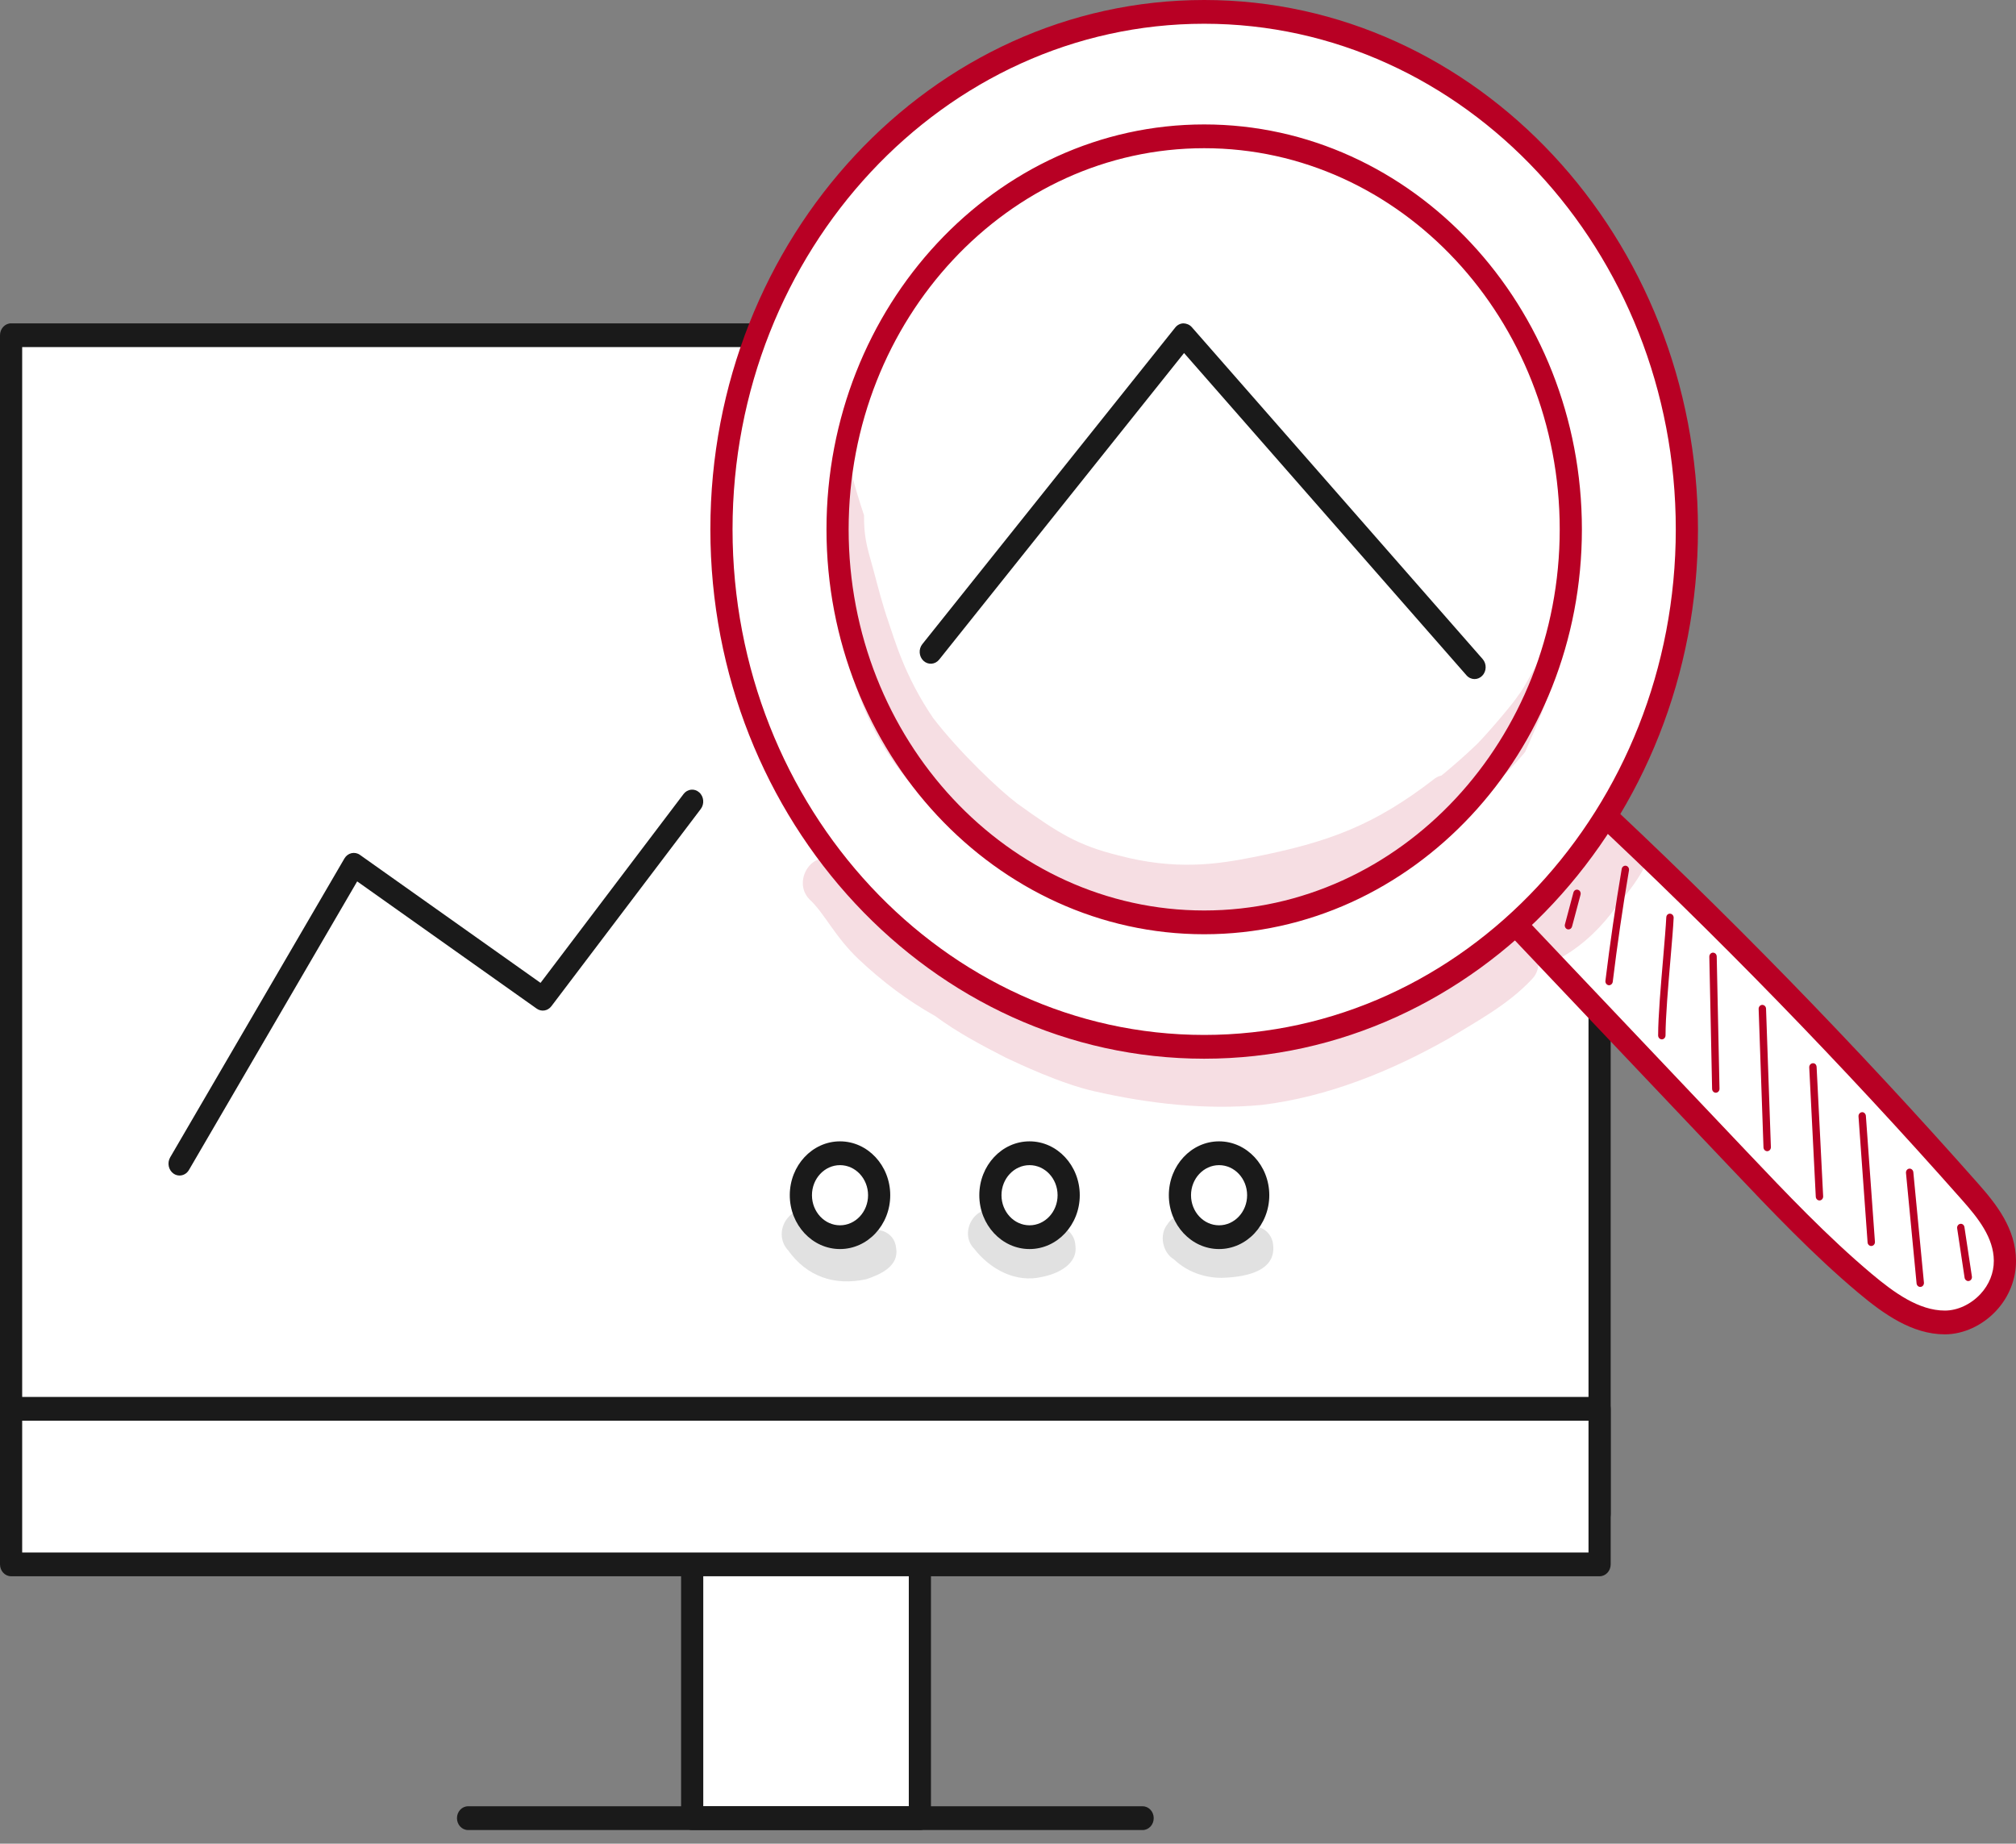
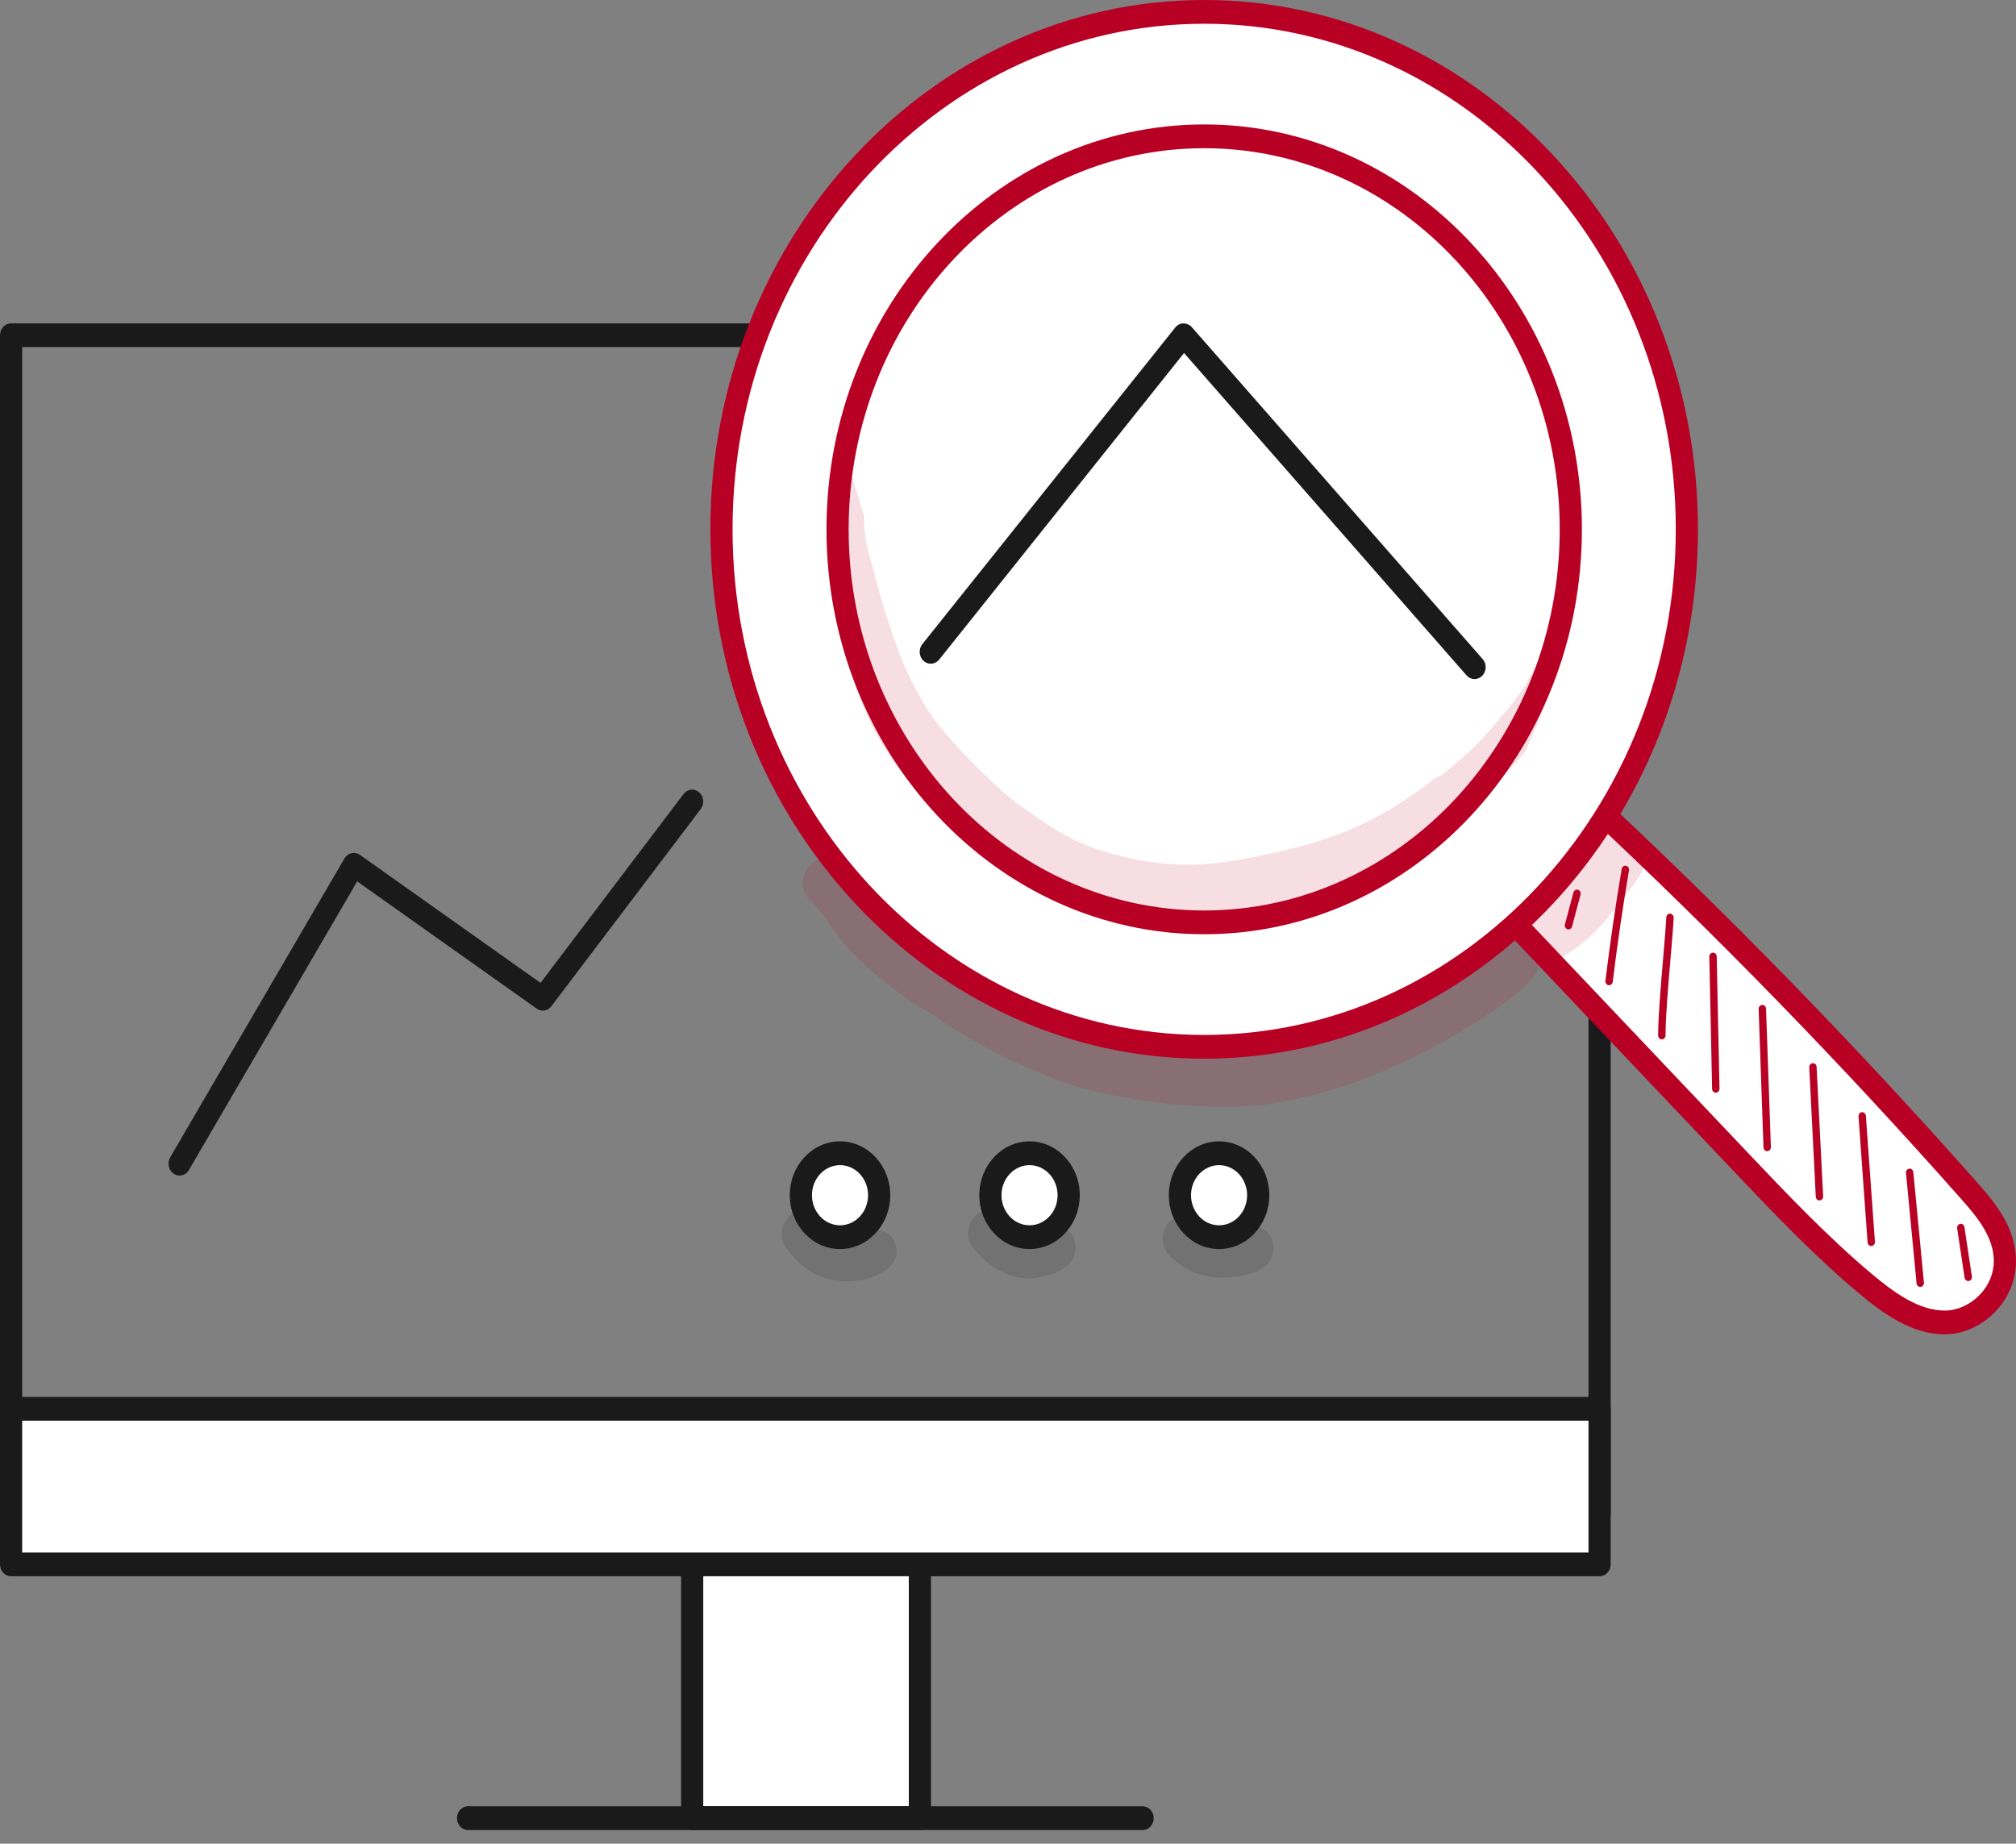
<svg xmlns="http://www.w3.org/2000/svg" width="82" height="75" viewBox="0 0 82 75" fill="none">
  <rect x="0" y="0" width="82" height="75" fill="#808080" stroke="none" />
  <path d="M37.416 60.974H28.154V73.963H37.416V60.974Z" fill="white" />
  <path d="M37.417 74.446H28.154C27.905 74.446 27.703 74.229 27.703 73.962V60.974C27.703 60.707 27.905 60.49 28.154 60.49H37.417C37.665 60.49 37.867 60.707 37.867 60.974V73.962C37.867 74.23 37.665 74.446 37.417 74.446ZM28.605 73.479H36.965V61.457H28.605V73.479Z" fill="#1A1A1A" />
  <path d="M46.476 74.446H19.038C18.789 74.446 18.587 74.229 18.587 73.962C18.587 73.696 18.789 73.479 19.038 73.479H46.476C46.725 73.479 46.927 73.696 46.927 73.962C46.927 74.23 46.725 74.446 46.476 74.446Z" fill="#1A1A1A" />
-   <path d="M65.063 13.636H0.451V61.595H65.063V13.636Z" fill="white" />
  <path d="M65.063 62.079H0.451C0.202 62.079 0 61.862 0 61.596V13.637C0 13.37 0.202 13.154 0.451 13.154H65.063C65.312 13.154 65.514 13.37 65.514 13.637V61.596C65.514 61.862 65.312 62.079 65.063 62.079ZM0.902 61.112H64.612V14.12H0.902V61.112Z" fill="#1A1A1A" />
  <path d="M65.063 57.31H0.451V63.638H65.063V57.31Z" fill="white" />
  <path d="M65.063 64.122H0.451C0.202 64.122 0 63.905 0 63.638V57.31C0 57.044 0.202 56.827 0.451 56.827H65.063C65.312 56.827 65.514 57.044 65.514 57.31V63.638C65.514 63.905 65.312 64.122 65.063 64.122ZM0.902 63.155H64.612V57.794H0.902V63.155Z" fill="#1A1A1A" />
  <path d="M32.575 48.621C32.575 47.678 33.288 46.914 34.167 46.914C35.047 46.914 35.76 47.678 35.76 48.621C35.76 49.564 35.047 50.328 34.167 50.328C33.288 50.328 32.575 49.563 32.575 48.621Z" fill="white" />
  <path d="M34.167 50.811C33.041 50.811 32.124 49.829 32.124 48.621C32.124 47.413 33.04 46.43 34.167 46.43C35.293 46.43 36.21 47.413 36.21 48.621C36.21 49.828 35.294 50.811 34.167 50.811ZM34.167 47.398C33.538 47.398 33.026 47.947 33.026 48.621C33.026 49.296 33.538 49.845 34.167 49.845C34.796 49.845 35.308 49.296 35.308 48.621C35.308 47.946 34.796 47.398 34.167 47.398Z" fill="#1A1A1A" />
  <path d="M40.284 48.621C40.284 47.678 40.997 46.914 41.876 46.914C42.756 46.914 43.469 47.678 43.469 48.621C43.469 49.564 42.756 50.328 41.876 50.328C40.997 50.328 40.284 49.563 40.284 48.621Z" fill="white" />
  <path d="M41.876 50.811C40.75 50.811 39.833 49.829 39.833 48.621C39.833 47.413 40.749 46.43 41.876 46.43C43.002 46.43 43.919 47.413 43.919 48.621C43.919 49.828 43.003 50.811 41.876 50.811ZM41.876 47.398C41.247 47.398 40.735 47.947 40.735 48.621C40.735 49.296 41.247 49.845 41.876 49.845C42.505 49.845 43.017 49.296 43.017 48.621C43.017 47.946 42.505 47.398 41.876 47.398Z" fill="#1A1A1A" />
  <path d="M47.993 48.621C47.993 47.678 48.706 46.914 49.585 46.914C50.464 46.914 51.178 47.678 51.178 48.621C51.178 49.564 50.465 50.328 49.585 50.328C48.706 50.328 47.993 49.563 47.993 48.621Z" fill="white" />
  <path d="M49.585 50.811C48.459 50.811 47.542 49.829 47.542 48.621C47.542 47.413 48.458 46.43 49.585 46.43C50.711 46.43 51.628 47.413 51.628 48.621C51.628 49.828 50.711 50.811 49.585 50.811ZM49.585 47.398C48.956 47.398 48.444 47.947 48.444 48.621C48.444 49.296 48.956 49.845 49.585 49.845C50.214 49.845 50.726 49.296 50.726 48.621C50.726 47.946 50.214 47.398 49.585 47.398Z" fill="#1A1A1A" />
  <path d="M61.266 37.205C64.413 40.526 67.562 43.847 70.71 47.167C72.373 48.921 74.04 50.679 75.852 52.201C76.829 53.021 77.916 53.797 79.105 53.798C80.294 53.798 81.557 52.724 81.549 51.283C81.541 50.159 80.818 49.256 80.14 48.489C75.127 42.821 69.888 37.446 64.447 32.391C63.45 33.957 62.452 35.524 61.266 37.205Z" fill="white" />
  <path d="M79.106 54.281H79.105C77.78 54.28 76.625 53.464 75.574 52.581C73.74 51.04 72.039 49.247 70.394 47.512L60.949 37.55C60.788 37.38 60.769 37.107 60.906 36.913C62.088 35.239 63.098 33.652 64.074 32.118C64.147 32.004 64.261 31.929 64.389 31.911C64.516 31.892 64.645 31.934 64.742 32.025C70.174 37.072 75.465 42.5 80.467 48.156C81.204 48.989 81.992 49.987 82 51.279C82.005 52.03 81.72 52.754 81.197 53.318C80.638 53.922 79.857 54.281 79.106 54.281ZM61.863 37.157L71.026 46.823C72.653 48.539 74.336 50.313 76.13 51.82C77.053 52.596 78.053 53.313 79.106 53.314H79.107C79.622 53.314 80.164 53.061 80.557 52.638C80.909 52.258 81.101 51.778 81.098 51.286C81.092 50.346 80.46 49.553 79.812 48.822C74.948 43.321 69.809 38.038 64.533 33.112C63.705 34.412 62.844 35.751 61.863 37.157Z" fill="#B80024" />
  <path d="M48.98 0.483C38.136 0.483 29.345 9.908 29.345 21.534C29.345 33.16 38.136 42.585 48.98 42.585C59.823 42.585 68.614 33.16 68.614 21.534C68.614 9.908 59.823 0.483 48.98 0.483ZM48.98 37.522C40.744 37.522 34.067 30.364 34.067 21.534C34.067 12.704 40.744 5.546 48.98 5.546C57.216 5.546 63.892 12.704 63.892 21.534C63.892 30.364 57.216 37.522 48.98 37.522ZM48.98 37.522C40.744 37.522 34.067 30.364 34.067 21.534C34.067 12.704 40.744 5.546 48.98 5.546C57.216 5.546 63.892 12.704 63.892 21.534C63.892 30.364 57.216 37.522 48.98 37.522Z" fill="white" />
  <path d="M48.98 43.068C37.905 43.068 28.894 33.408 28.894 21.534C28.894 9.66 37.905 0 48.98 0C60.054 0 69.064 9.66 69.064 21.534C69.065 33.408 60.055 43.068 48.98 43.068ZM48.98 0.966C38.402 0.966 29.796 10.193 29.796 21.533C29.796 32.874 38.402 42.101 48.98 42.101C59.557 42.101 68.162 32.874 68.162 21.533C68.163 10.193 59.557 0.966 48.98 0.966ZM48.98 38.005C40.508 38.005 33.617 30.616 33.617 21.534C33.617 12.452 40.508 5.062 48.98 5.062C57.451 5.062 64.343 12.451 64.343 21.534C64.343 30.616 57.451 38.005 48.98 38.005ZM34.518 21.534C34.518 30.083 41.006 37.038 48.98 37.038C56.953 37.038 63.441 30.083 63.441 21.534C63.441 12.985 56.953 6.029 48.98 6.029C41.006 6.029 34.518 12.984 34.518 21.534Z" fill="#B80024" />
  <path d="M63.797 37.809C63.784 37.809 63.77 37.807 63.756 37.803C63.676 37.778 63.63 37.689 63.653 37.603L63.998 36.307C64.021 36.222 64.103 36.171 64.184 36.197C64.264 36.221 64.31 36.31 64.288 36.395L63.942 37.692C63.923 37.763 63.863 37.809 63.797 37.809Z" fill="#B80024" />
  <path d="M65.449 40.079C65.443 40.079 65.436 40.079 65.429 40.078C65.347 40.066 65.289 39.985 65.3 39.897C65.485 38.382 65.708 36.852 65.962 35.349C65.977 35.261 66.057 35.204 66.137 35.219C66.219 35.235 66.273 35.319 66.258 35.407C66.004 36.905 65.782 38.429 65.598 39.939C65.588 40.019 65.524 40.079 65.449 40.079Z" fill="#B80024" />
  <path d="M67.594 42.281C67.511 42.281 67.444 42.209 67.444 42.12C67.444 41.361 67.553 40.09 67.649 38.968C67.707 38.284 67.757 37.694 67.775 37.322C67.779 37.233 67.84 37.162 67.933 37.169C68.016 37.174 68.079 37.249 68.075 37.338C68.058 37.716 68.007 38.31 67.948 38.997C67.853 40.112 67.745 41.377 67.745 42.12C67.744 42.209 67.677 42.281 67.594 42.281Z" fill="#B80024" />
  <path d="M69.79 44.452C69.708 44.452 69.641 44.382 69.639 44.295L69.526 38.919C69.525 38.83 69.59 38.756 69.673 38.753C69.763 38.755 69.825 38.822 69.827 38.911L69.94 44.287C69.942 44.376 69.876 44.45 69.793 44.452C69.792 44.452 69.791 44.452 69.79 44.452Z" fill="#B80024" />
  <path d="M71.879 46.83C71.799 46.83 71.732 46.762 71.729 46.675L71.532 41.045C71.529 40.956 71.594 40.882 71.677 40.878C71.762 40.879 71.83 40.944 71.833 41.033L72.03 46.663C72.033 46.752 71.968 46.827 71.885 46.831C71.883 46.83 71.882 46.83 71.879 46.83Z" fill="#B80024" />
  <path d="M74.006 48.834C73.927 48.834 73.86 48.768 73.856 48.682L73.59 43.423C73.586 43.334 73.649 43.258 73.732 43.253C73.827 43.244 73.886 43.317 73.89 43.406L74.156 48.665C74.161 48.754 74.097 48.83 74.014 48.834C74.012 48.834 74.009 48.834 74.006 48.834Z" fill="#B80024" />
  <path d="M76.112 50.687C76.034 50.687 75.968 50.623 75.963 50.538L75.594 45.418C75.588 45.329 75.649 45.252 75.732 45.245C75.809 45.232 75.887 45.304 75.894 45.394L76.262 50.514C76.269 50.602 76.207 50.68 76.124 50.686C76.12 50.687 76.116 50.687 76.112 50.687Z" fill="#B80024" />
  <path d="M78.105 52.352C78.029 52.352 77.964 52.29 77.956 52.207L77.525 47.716C77.517 47.628 77.576 47.549 77.659 47.54C77.736 47.53 77.815 47.594 77.824 47.684L78.255 52.175C78.263 52.263 78.204 52.342 78.121 52.351C78.115 52.351 78.11 52.352 78.105 52.352Z" fill="#B80024" />
  <path d="M80.057 52.113C79.985 52.113 79.921 52.057 79.909 51.978L79.607 49.971C79.593 49.883 79.649 49.801 79.731 49.787C79.814 49.77 79.89 49.832 79.903 49.92L80.206 51.927C80.219 52.015 80.163 52.097 80.081 52.111C80.073 52.112 80.065 52.113 80.057 52.113Z" fill="#B80024" />
  <g opacity="0.129">
    <path d="M62.87 26.626C62.377 27.073 62.149 27.793 61.73 28.322C61.653 28.474 60.646 29.69 60.077 30.27C59.584 30.741 59.111 31.157 58.63 31.55C58.545 31.568 58.46 31.602 58.378 31.657C55.923 33.561 54.079 34.256 50.974 34.869C49.5 35.164 47.803 35.413 45.483 34.796C43.857 34.39 43.073 33.913 41.375 32.687C40.654 32.144 39.047 30.628 37.956 29.211L37.955 29.209C36.781 27.487 36.378 25.981 36.136 25.295C35.892 24.59 35.708 23.867 35.516 23.145C35.231 22.153 35.143 21.806 35.144 20.963C34.965 20.426 34.8 19.883 34.653 19.334C34.507 19.264 34.347 19.229 34.188 19.242C33.925 21.417 33.963 23.599 34.22 25.765C34.661 27.637 35.205 29.668 36.879 31.684C38.229 33.277 39.153 33.829 39.733 34.341C41.086 35.388 42.525 36.343 44.12 36.9C44.991 37.171 45.897 37.284 46.797 37.397C46.802 37.399 46.804 37.399 46.812 37.401C47.788 37.591 48.787 37.596 49.772 37.477C50.546 37.409 51.288 37.166 52.034 36.951C53.582 36.544 55.128 36.036 56.542 35.235C57.115 34.855 57.315 34.707 57.584 34.49C59.32 33.331 61.112 31.72 62.032 30.593C62.27 30.064 62.501 29.531 62.717 28.993C62.988 28.188 63.26 27.384 63.526 26.577C63.316 26.49 63.073 26.495 62.87 26.626Z" fill="#B80024" />
  </g>
  <g opacity="0.129">
    <path d="M66.072 33.495C65.324 33.265 64.824 33.823 64.456 34.433C64.441 34.453 64.425 34.473 64.406 34.497C63.753 35.313 63.569 35.245 62.493 36.288C62.489 36.292 62.484 36.296 62.48 36.3C62.267 36.458 62.013 36.571 61.88 36.821C61.544 37.263 61.524 37.77 61.692 38.194C61.424 38.198 61.158 38.329 60.984 38.556C60.456 39.094 60.715 38.833 60.301 39.172C59.362 39.892 57.049 41.153 56.754 41.222C53.77 42.454 51.684 43.07 48.813 42.878C44.218 42.752 40.369 40.874 36.965 38.303C36.363 37.802 35.77 37.274 35.307 36.619C35.354 36.685 35.401 36.751 35.449 36.816C34.966 36.197 34.591 35.392 33.908 35.006C33.028 34.568 32.22 35.847 32.919 36.58C33.528 37.133 33.94 38.087 34.923 39.019C35.877 39.919 36.912 40.704 38.041 41.334C38.937 41.998 39.908 42.51 40.889 43.015C41.442 43.279 43.165 44.089 44.498 44.389C46.734 44.901 49.053 45.162 51.336 44.947C54 44.618 56.559 43.588 58.92 42.25C60.102 41.526 61.351 40.865 62.323 39.82C62.524 39.613 62.603 39.321 62.573 39.041C62.887 39.142 63.242 39.12 63.586 38.904C64.444 38.398 65.177 37.682 65.766 36.848C66.145 36.404 66.513 35.94 66.804 35.424C67.216 34.706 66.828 33.71 66.072 33.495Z" fill="#B80024" />
  </g>
  <path d="M7.304 47.82C7.222 47.82 7.139 47.797 7.065 47.747C6.854 47.605 6.79 47.307 6.922 47.081L14.009 34.923C14.073 34.812 14.177 34.735 14.295 34.707C14.414 34.68 14.538 34.703 14.64 34.776L21.986 39.983L27.803 32.301C27.96 32.094 28.244 32.061 28.437 32.231C28.631 32.398 28.66 32.704 28.503 32.91L22.428 40.932C22.283 41.126 22.023 41.168 21.83 41.031L14.528 35.855L7.686 47.593C7.601 47.74 7.454 47.82 7.304 47.82Z" fill="#1A1A1A" />
  <path d="M59.977 27.624C59.857 27.624 59.737 27.573 59.649 27.472L48.161 14.361L38.201 26.832C38.039 27.034 37.755 27.058 37.565 26.884C37.376 26.71 37.354 26.405 37.516 26.203L47.803 13.323C47.886 13.219 48.007 13.157 48.135 13.154C48.249 13.155 48.387 13.206 48.474 13.306L60.306 26.81C60.477 27.005 60.468 27.311 60.286 27.493C60.199 27.58 60.088 27.624 59.977 27.624Z" fill="#1A1A1A" />
  <g opacity="0.129">
    <path d="M36.45 50.776C36.391 50.058 35.545 49.812 35.066 50.252C35.057 50.255 35.048 50.259 35.039 50.262C34.962 50.294 34.857 50.319 34.788 50.334C34.775 50.335 34.762 50.337 34.749 50.338C34.154 50.307 34.645 50.4 34.041 50.219C33.959 50.174 33.879 50.123 33.807 50.062C33.811 50.065 33.813 50.067 33.818 50.07C33.804 50.059 33.789 50.048 33.775 50.036C33.7 49.971 33.629 49.901 33.566 49.823C33.558 49.812 33.553 49.806 33.547 49.797C33.435 49.628 33.33 49.453 33.155 49.352C32.247 48.796 31.328 50.073 32.062 50.871C32.809 51.907 33.906 52.325 35.237 52.038C35.776 51.857 36.575 51.523 36.45 50.776Z" fill="#1A1A1A" />
  </g>
  <g opacity="0.129">
    <path d="M43.738 50.638C43.71 50.187 43.307 49.846 42.896 49.842C42.619 49.823 42.415 50.019 42.19 50.157C42.166 50.165 42.143 50.176 42.119 50.183C42.102 50.188 42.092 50.19 42.079 50.194C41.993 50.199 41.908 50.198 41.822 50.19C41.819 50.19 41.818 50.19 41.815 50.189C41.7 50.163 41.584 50.131 41.473 50.089C41.43 50.065 41.378 50.035 41.325 50C41.299 49.981 41.278 49.966 41.26 49.954C41.197 49.895 41.137 49.834 41.079 49.77C40.915 49.605 40.782 49.378 40.557 49.306C39.725 48.883 38.961 50.117 39.621 50.795C40.287 51.652 41.334 52.196 42.381 51.945C42.986 51.83 43.869 51.444 43.738 50.638Z" fill="#1A1A1A" />
  </g>
  <g opacity="0.129">
    <path d="M51.787 50.657C51.735 49.971 50.967 49.675 50.452 50.008C50.352 50.042 50.251 50.069 50.148 50.089C50.037 50.098 49.855 50.112 49.76 50.102C49.696 50.102 49.629 50.097 49.573 50.092C49.456 50.071 49.341 50.04 49.23 49.998C49.154 49.954 49.078 49.901 49.031 49.867C48.847 49.704 48.677 49.515 48.44 49.451C48.095 49.362 47.69 49.468 47.488 49.799C47.136 50.223 47.286 50.956 47.742 51.225C48.279 51.735 48.978 51.982 49.691 51.983C50.472 51.961 51.903 51.794 51.787 50.657Z" fill="#1A1A1A" />
  </g>
</svg>